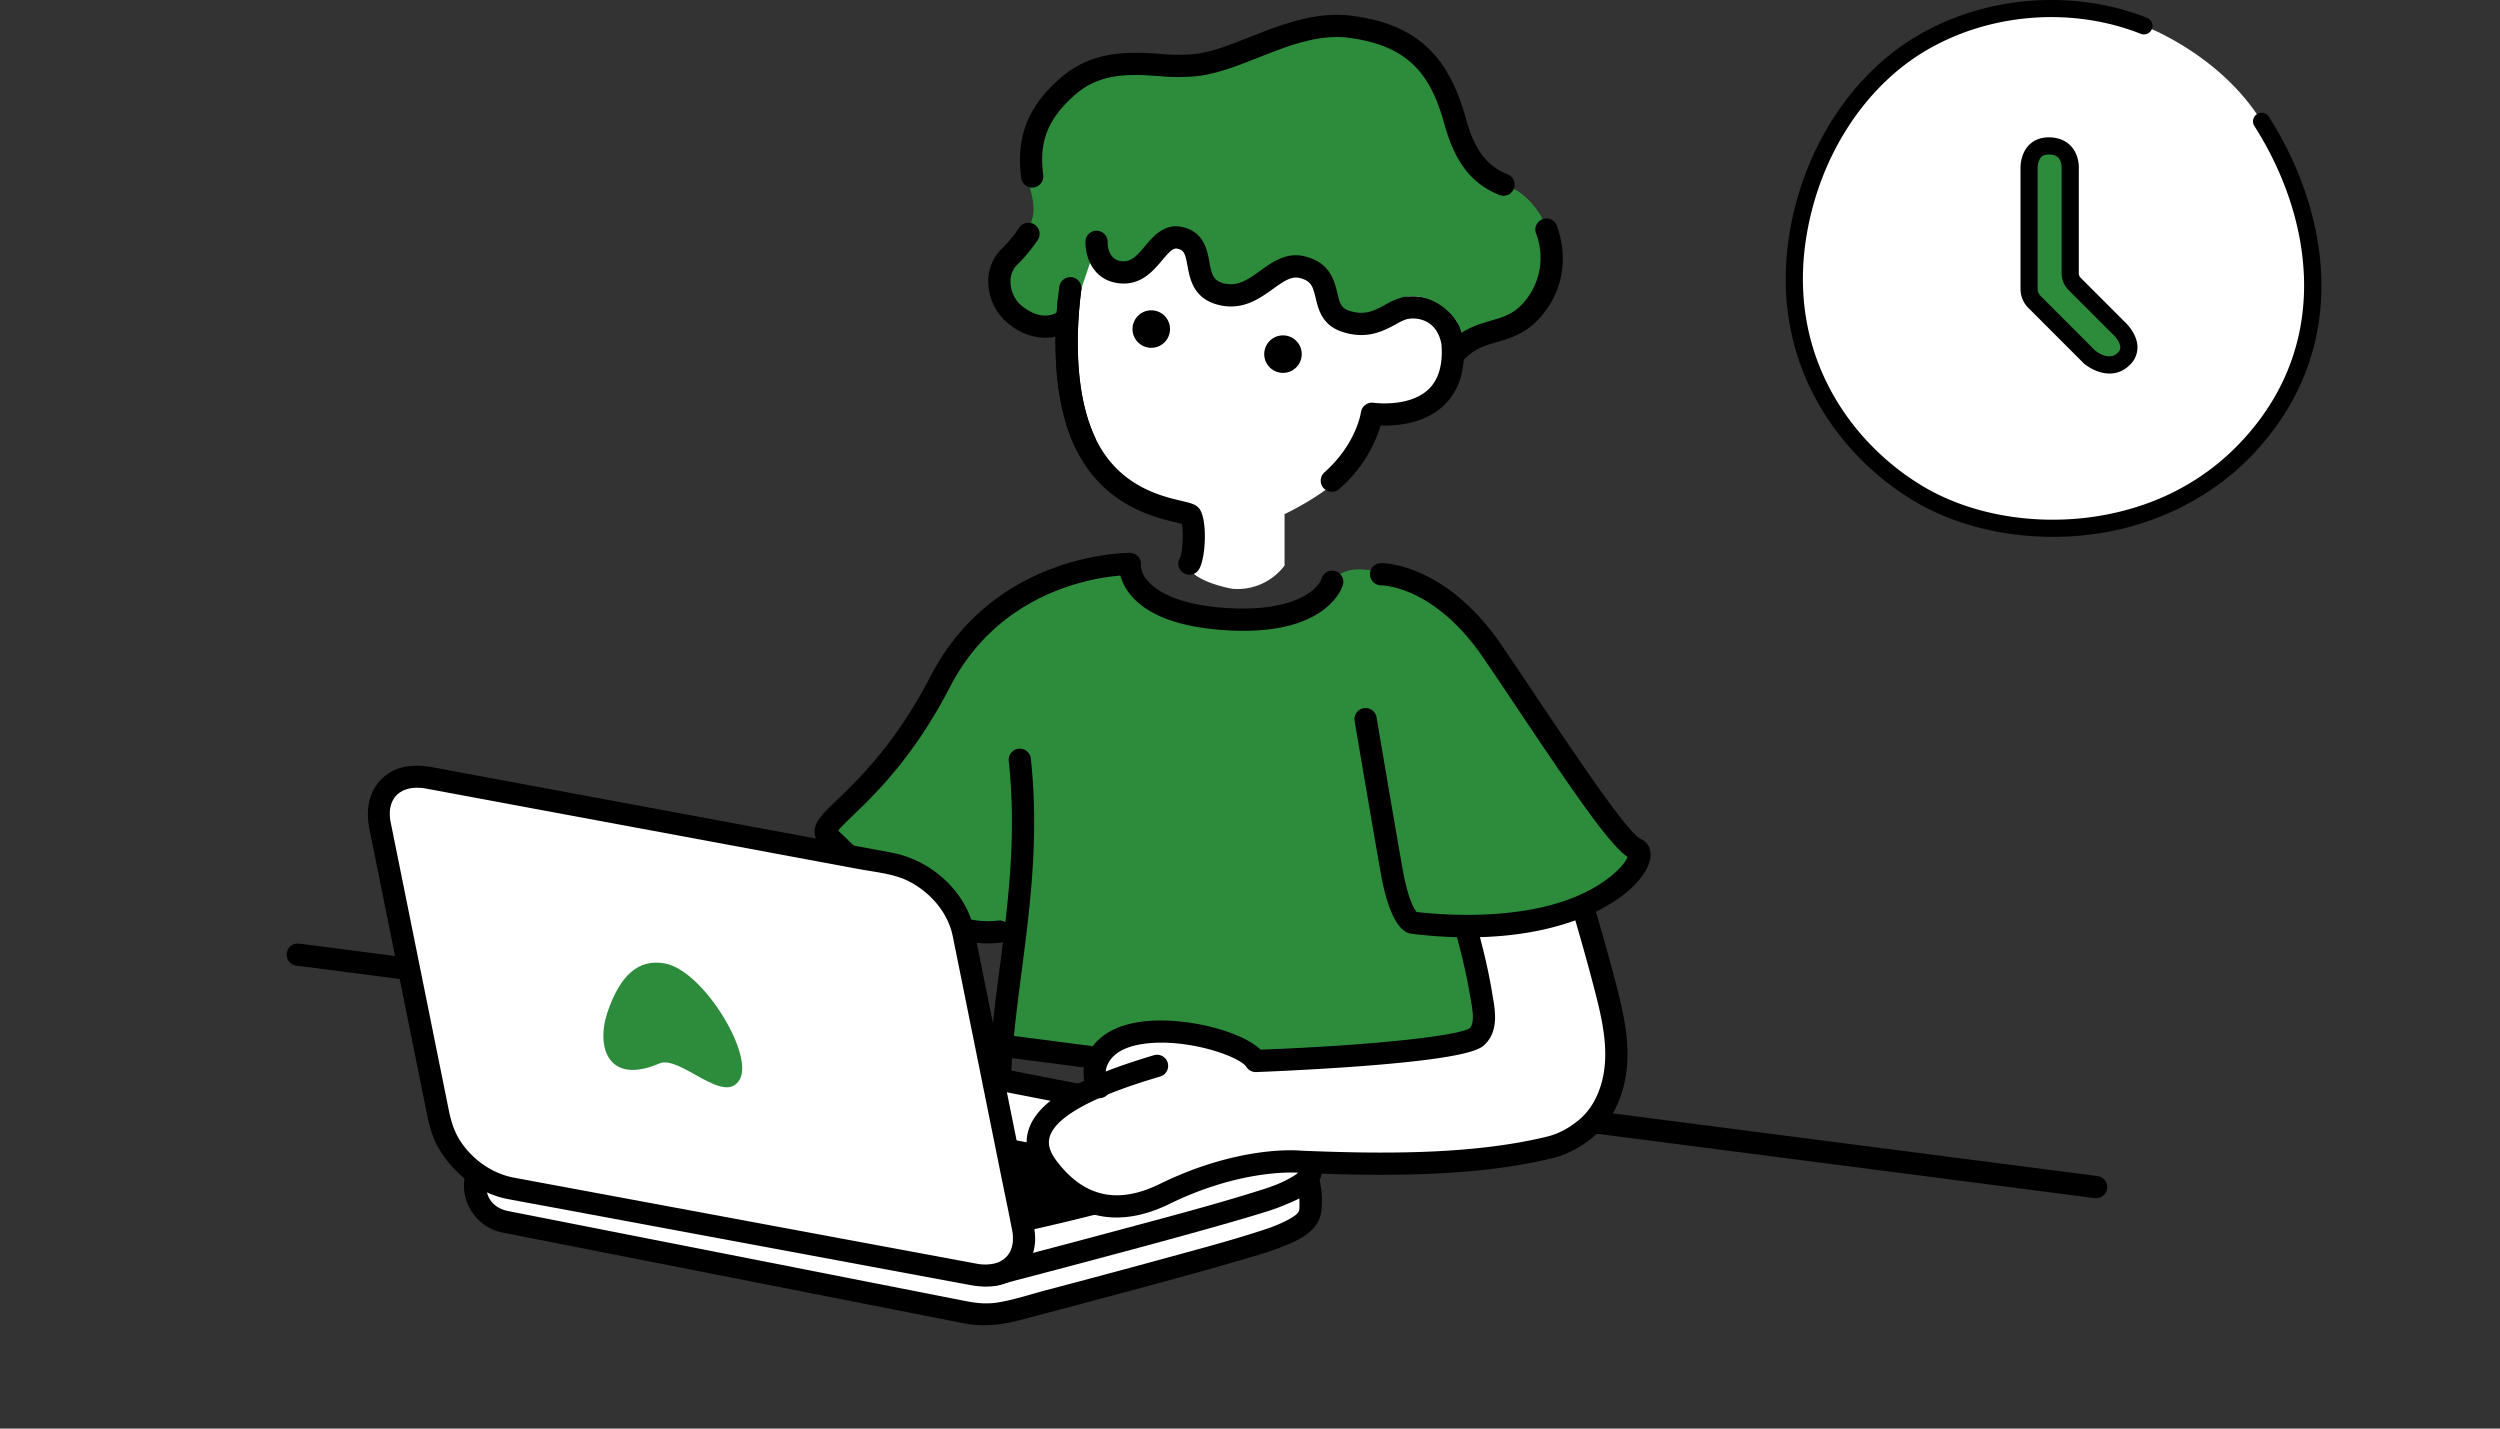
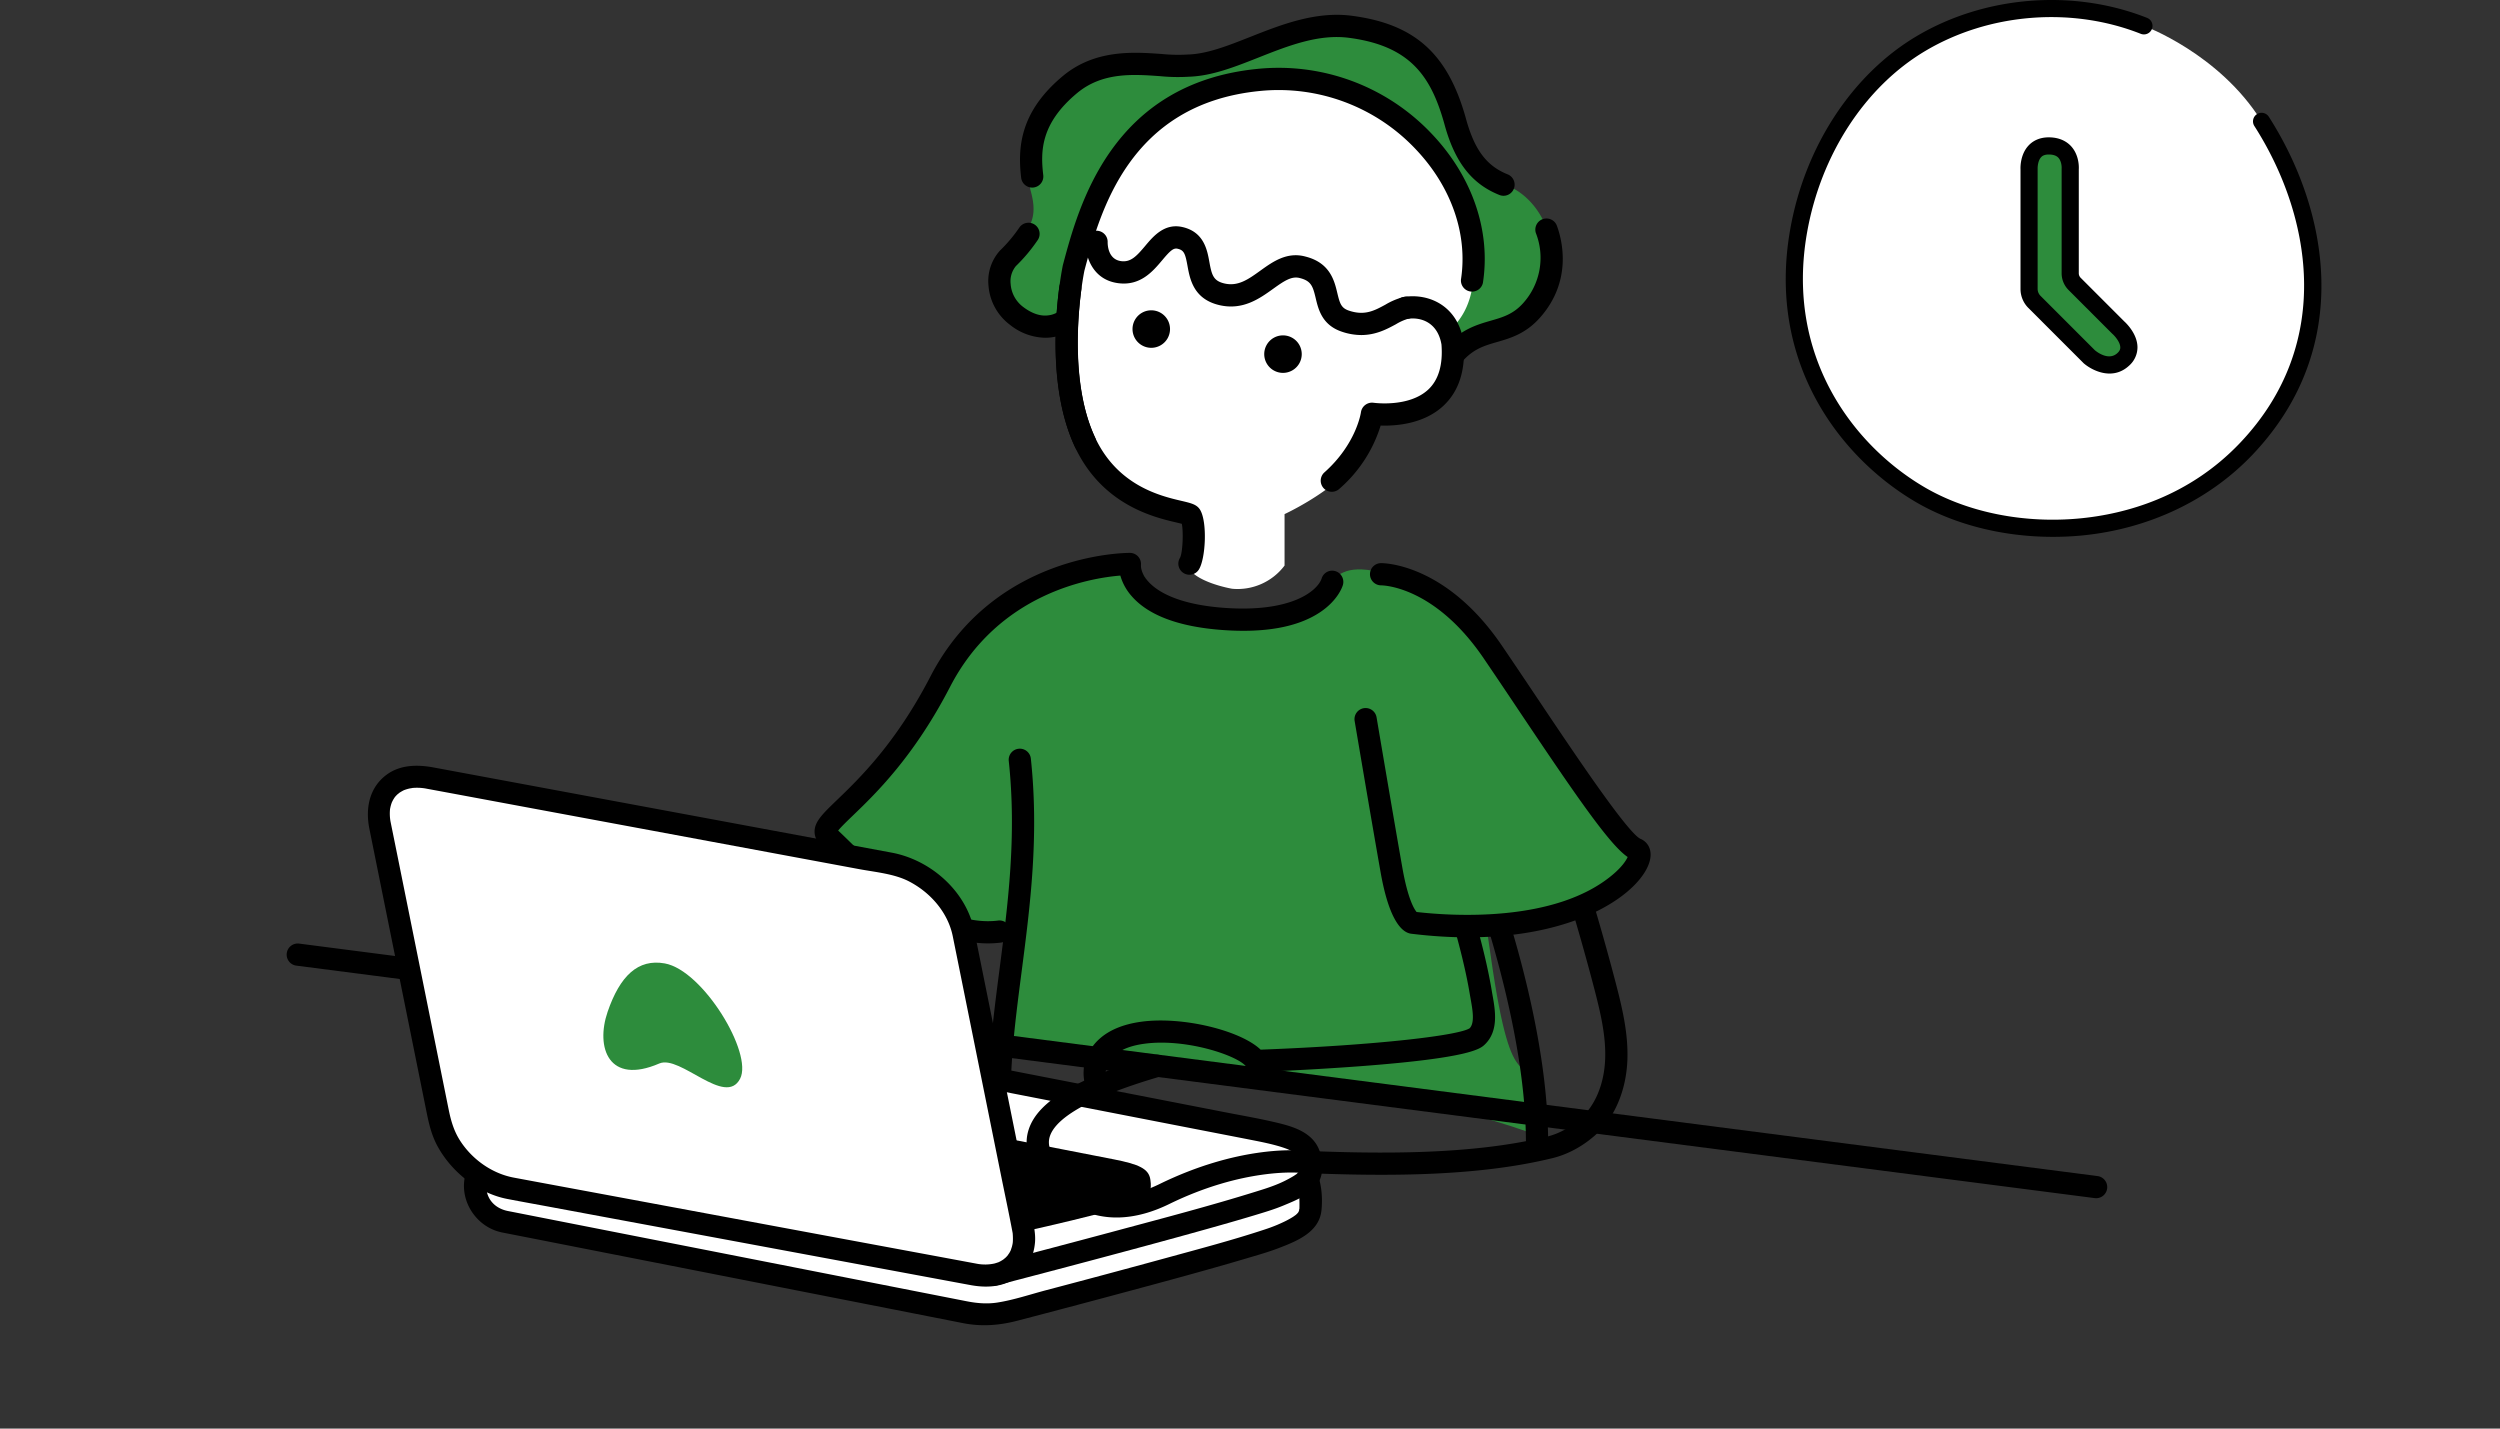
<svg xmlns="http://www.w3.org/2000/svg" width="112" height="64" fill="none" viewBox="0 0 112 64">
  <rect x="0" y="0" width="112" height="64" fill="#333333" stroke="none" />
  <mask id="a" width="112" height="64" x="-1" y="0" maskUnits="userSpaceOnUse" style="mask-type:alpha">
    <path fill="#D9D9D9" d="M-1 0h112v64H-1z" />
  </mask>
  <g mask="url(#a)">
    <path fill="#2D8C3C" d="M69.393 10.547c-.341-1.244-1.254-2.075-2.035-2.274-1.23-.375-2.17-2.849-2.172-2.858-.71-2.537-1.603-3.103-3.043-3.759-2.85-1.209-4.66-.37-6.037.33-.705.358-2.052.596-2.718.613l-.028.002a8.136 8.136 0 0 1-1.03.007c-1.21-.04-2.866-.093-4.394 1.18-.72.53-2.042 3.75-1.766 4.743.276.993.11 1.462-.387 2.124-.496.662-1.376 1.172-1.217 1.974.131.694.54 1.658 1.328 1.889.246.051.494.088.745.11 1.324 0 1.984-1.443 2.175-2 .06-.179.69-1.217.9-.892a1.142 1.142 0 0 0 .766.495c.69.14 1.154-.448 1.565-.968.376-.477.732-.926 1.19-.825.54.12.636.494.748 1.095.112.599.25 1.345 1.252 1.573 1.01.23 1.52-.439 1.93-.977.4-.527.671-.843 1.171-.711.43.104.629.294.739.541l.029.072c.055.171.094.347.116.525.089.552.188 1.178 1.083 1.486.136.046.28.068.423.066.532 0 1.154-.242 1.527-.412l.014-.007a.177.177 0 0 0 .103-.1.167.167 0 0 0 .009-.087c.63-.142.977-.21 1.4-.138.243.04.476.127.684.26a.332.332 0 0 0 .038.543c.013.007.719 1.263 1.69 1.263.765 0 1.696-1.095 2.581-2.04a.301.301 0 0 0 .021-.025c.672-.871.874-1.82.6-2.818Z" />
    <path fill="#000" d="M46.825 15.132a2.604 2.604 0 0 1-1.583-.584 2.42 2.42 0 0 1-.958-1.757 2.038 2.038 0 0 1 .52-1.571 6.51 6.51 0 0 0 .847-1.003l.028-.04a.498.498 0 0 1 .816.57l-.028.04c-.28.41-.6.789-.956 1.134a1.07 1.07 0 0 0-.234.8 1.406 1.406 0 0 0 .565 1.033c.405.306.797.43 1.163.368.228-.034.438-.145.594-.315a.503.503 0 0 1 .69-.143.493.493 0 0 1 .148.68 1.93 1.93 0 0 1-1.244.756 2.092 2.092 0 0 1-.368.032Zm20.533-6.361a.495.495 0 0 1-.185-.036c-1.246-.498-2.007-1.482-2.467-3.19-.59-2.108-1.512-3.49-4.27-3.85-1.366-.18-2.73.359-4.048.88-1.08.427-2.1.83-3.124.862a8.189 8.189 0 0 1-1.307-.026c-1.205-.085-2.572-.181-3.702.759-1.639 1.363-1.643 2.613-1.517 3.677a.498.498 0 0 1-.99.117c-.158-1.353-.06-2.953 1.87-4.56 1.438-1.196 3.155-1.075 4.41-.987a7.388 7.388 0 0 0 1.191.025c.853-.022 1.8-.396 2.803-.793 1.37-.541 2.921-1.155 4.543-.942 2.816.37 4.294 1.694 5.1 4.574.383 1.418.926 2.15 1.878 2.53a.498.498 0 0 1-.185.96Zm-2.286 7.669a.498.498 0 0 1-.383-.816c.71-.855 1.45-1.07 2.104-1.259.535-.154.996-.288 1.436-.775a3.037 3.037 0 0 0 .577-3.152.499.499 0 0 1 .93-.357c.21.547.776 2.465-.768 4.176-.63.697-1.303.893-1.898 1.065-.59.17-1.1.319-1.614.938a.496.496 0 0 1-.384.18Z" />
    <path fill="#fff" d="M65.361 15.349c0-.01-.002-.02-.003-.029a1.395 1.395 0 0 0-.276-.651c1.723-1.76.65-4.813.06-6.027-.624-1.285-1.868-3.195-3.134-3.797-1.266-.603-4.34-2.17-8.378-.483-4.038 1.688-5.461 7.207-5.524 7.395a13.36 13.36 0 0 0-.446 2.142c-.133.641-.17 1.3-.112 1.952a8.485 8.485 0 0 0 .755 3.493c1.006 2.091 4.323 3.293 5.038 3.592 0 0 .093 2.04-.178 2.31.181.815 2.034 1.13 2.034 1.13a2.634 2.634 0 0 0 2.351-1.039v-2.305s1.824-.84 2.89-1.996c.774-.747 1.319-1.967 1.44-2.257.197.028.395.042.593.041.582 0 1.398-.118 2.026-.672.676-.596.967-1.538.864-2.8Z" />
    <path fill="#000" d="M51.577 15.582a.84.84 0 1 0 0-1.68.84.84 0 0 0 0 1.68Zm5.901 1.123a.84.84 0 1 0 0-1.68.84.84 0 0 0 0 1.68Z" />
    <path fill="#000" d="M53.287 25.749a.498.498 0 0 1-.422-.761c.119-.227.157-1.143.081-1.52-.072-.02-.163-.04-.242-.06-.994-.232-3.322-.777-4.544-3.38-1.551-3.305-.554-8.111-.542-8.156.703-2.64 2.167-8.132 8.708-8.785a9.43 9.43 0 0 1 7.827 2.92c1.808 1.908 2.64 4.336 2.282 6.662a.498.498 0 0 1-.983-.151c.31-2.02-.426-4.143-2.021-5.826a8.44 8.44 0 0 0-7.006-2.614c-5.847.583-7.146 5.428-7.842 8.04-.04.19-.903 4.543.479 7.488 1.016 2.165 2.943 2.617 3.869 2.833.44.104.683.16.832.398.334.548.25 2.201-.055 2.68a.496.496 0 0 1-.42.232Z" />
    <path fill="#000" d="M59.666 22.032a.498.498 0 0 1-.331-.87c1.431-1.274 1.633-2.675 1.635-2.69a.502.502 0 0 1 .568-.428c.015.002 1.579.221 2.45-.594.461-.433.66-1.111.59-2.017-.17-.993-.924-1.24-1.52-1.148a.498.498 0 1 1-.151-.984c1.097-.168 2.396.383 2.658 1.991a.53.53 0 0 1 .004.04c.1 1.236-.204 2.195-.906 2.849-.879.82-2.137.907-2.81.884a6.15 6.15 0 0 1-1.856 2.84.496.496 0 0 1-.331.127Z" />
-     <path fill="#2D8C3C" d="M65.344 14.529s1.326-.636 1.476-2.173c.15-1.537-.21-2.863-1.386-4.942-1.175-2.08-3.707-4.55-5.063-4.671-1.356-.121-3.405-.151-6.208.693-2.803.843-4.61 1.205-5.394 2.652-.784 1.446-2.17 6.472-1.688 7.044.394.115.795.206 1.2.272l.789-2.314s.408 1.154 1.108 1.104c.7-.049 1.816-1.758 2.69-1.536.873.221.839 2.326 1.866 2.524 1.026.199 2.744-1.67 3.769-1.368 1.024.3.813 2.32 1.959 2.591.69.164 1.688-.977 2.544-1.115.823-.132 1.795.335 2.338 1.239Z" />
    <path fill="#000" d="M48.611 20.315a.498.498 0 0 1-.45-.287c-1.124-2.394-.923-5.532-.703-7.19a.498.498 0 0 1 .987.132c-.166 1.247-.437 4.39.617 6.636a.498.498 0 0 1-.45.709Zm12.374-5.305a2.713 2.713 0 0 1-.864-.148c-.89-.296-1.057-.997-1.179-1.51-.126-.528-.203-.767-.708-.895-.364-.098-.691.119-1.196.481-.607.436-1.362.98-2.42.729-1.149-.273-1.31-1.165-1.418-1.756-.1-.554-.157-.702-.445-.768-.185-.042-.328.085-.691.518-.407.483-.963 1.147-1.945 1.028-1.232-.148-1.514-1.306-1.49-1.898a.498.498 0 0 1 .994.036c-.003.135.012.801.614.873.426.05.682-.225 1.065-.68.366-.436.869-1.034 1.677-.847.958.22 1.104 1.027 1.2 1.56.107.584.175.848.67.965.615.146 1.075-.185 1.608-.568.562-.404 1.199-.862 2.03-.635 1.102.278 1.295 1.09 1.423 1.627.115.48.175.679.526.796.702.234 1.13.002 1.626-.267.254-.153.528-.269.815-.345a.498.498 0 1 1 .21.973 2.36 2.36 0 0 0-.551.248c-.394.213-.892.483-1.551.483Z" />
    <path fill="#fff" d="M44.35 29.002c-2.865 4.976-5.731 9.955-8.296 15.091-.488.976-.968 1.97-1.194 3.037-.227 1.068-.176 2.23.356 3.183" />
    <path fill="#000" d="M35.216 50.81a.498.498 0 0 1-.434-.254c-.541-.968-.686-2.22-.41-3.529.232-1.094.697-2.077 1.236-3.156 2.572-5.149 5.488-10.215 8.309-15.115a.499.499 0 0 1 .864.494l-.002.003c-2.813 4.887-5.722 9.94-8.28 15.063-.508 1.017-.945 1.938-1.153 2.917-.226 1.073-.119 2.08.304 2.837a.498.498 0 0 1-.434.74Z" />
    <path fill="#2D8C3C" d="M66.784 42.821c-1.696-12.014-3.956-16.408-3.956-16.408s-.717-.743-1.347-.85c-2.733-.463-1.174 2.163-6.712 2.163-1.06 0-2.584-.387-3.09-1.162-.36-.551-.498-1.161-.995-1.161-2.81 0-4.824 6.645-5.162 9.466-.407 3.4-.637 10.725-.637 10.908 0 1.528.312.816 2.314 1.362 1.825.498 13.44.83 21.258 3.57.684.24.428-.31.345-1.03-.384-3.338-1 .345-2.018-6.858Z" />
    <path fill="#2D8C3C" d="M44.784 41.734c-3.411.435-6.896-3.595-7.67-4.246-.775-.651 2.27-1.657 5.01-6.952 2.74-5.295 8.495-5.269 8.495-5.269s-.187 2.13 4.15 2.459c4.337.327 4.914-1.655 4.914-1.655" />
    <path fill="#000" d="M44.264 42.264c-2.954 0-5.764-2.742-7.008-3.956-.205-.2-.366-.358-.463-.439a.783.783 0 0 1-.3-.583c-.015-.465.351-.817 1.017-1.458.98-.944 2.622-2.524 4.172-5.52 2.848-5.505 8.69-5.538 8.94-5.539a.498.498 0 0 1 .493.542c-.021.558.721 1.694 3.692 1.918 3.044.23 4.21-.755 4.402-1.309a.492.492 0 0 1 .615-.333.503.503 0 0 1 .337.623c-.02.068-.218.686-1.033 1.226-1.006.666-2.484.93-4.396.786-1.948-.147-3.313-.666-4.055-1.54a2.356 2.356 0 0 1-.486-.896c-1.34.108-5.454.783-7.625 4.979-1.626 3.142-3.34 4.794-4.366 5.78-.248.239-.522.503-.65.664.107.1.238.227.402.386 1.222 1.193 4.085 3.987 6.77 3.645a.498.498 0 0 1 .125.988 4.603 4.603 0 0 1-.583.036Z" />
-     <path fill="#000" d="M46.733 53.165a.52.52 0 0 1-.15-.023c-1.273-.402-2.126-1.326-2.226-2.412-.218-2.37.092-4.765.421-7.301.38-2.937.775-5.975.413-9.35a.498.498 0 0 1 .99-.106c.374 3.492-.027 6.59-.416 9.584-.321 2.48-.625 4.821-.416 7.081.094 1.023 1.198 1.448 1.534 1.554a.498.498 0 0 1-.15.973Zm22.126-1.599a.498.498 0 0 1-.498-.495c-.034-5.698-2.756-12.636-2.783-12.705a.498.498 0 1 1 .925-.367c.115.29 2.819 7.179 2.853 13.067a.497.497 0 0 1-.494.5h-.003Z" />
+     <path fill="#000" d="M46.733 53.165a.52.52 0 0 1-.15-.023c-1.273-.402-2.126-1.326-2.226-2.412-.218-2.37.092-4.765.421-7.301.38-2.937.775-5.975.413-9.35a.498.498 0 0 1 .99-.106c.374 3.492-.027 6.59-.416 9.584-.321 2.48-.625 4.821-.416 7.081.094 1.023 1.198 1.448 1.534 1.554a.498.498 0 0 1-.15.973Zm22.126-1.599a.498.498 0 0 1-.498-.495c-.034-5.698-2.756-12.636-2.783-12.705a.498.498 0 1 1 .925-.367c.115.29 2.819 7.179 2.853 13.067a.497.497 0 0 1-.494.5Z" />
    <path fill="#000" d="M93.913 53.68a.504.504 0 0 1-.065-.004l-80.59-10.418a.498.498 0 0 1 .128-.987l80.59 10.418a.498.498 0 0 1-.063.991Z" />
    <path fill="#fff" d="M22.599 54.729c-.764-.15-1.332-.822-1.309-1.6.014-.458.153-.894.584-1.062 4.02-1.562 15.286-3.47 17.897-2.877l16.68 2.152c1.635.32 2.227.934 2.26 2.407.016.733.067 1.023-1.472 1.652-1.27.52-9.283 2.631-12.035 3.35-.61.16-1.246.18-1.864.058l-20.741-4.08Z" />
    <path fill="#000" d="M22.731 54.249c-.45-.097-.79-.38-.907-.802a1.195 1.195 0 0 1 .013-.645.387.387 0 0 1 .108-.201c.05-.05.013-.014.074-.054.014-.01.102-.047.016-.011l.06-.023c.667-.24 1.341-.456 2.025-.646 1.796-.5 3.624-.89 5.456-1.232a86.417 86.417 0 0 1 4.308-.692c.452-.06.905-.114 1.36-.163 1.36-.146 2.772-.302 4.139-.156.02.002.051 0 .07.009-.053-.022-.113-.018-.03-.004l.158.028c.067.013.135.023.203.032l.174.023.883.113 3.346.432 4.458.576 4.313.556 2.923.377c.181.024.373.032.552.072.005 0 .01 0 .014.002h.003c-.146-.026.024.014.077.026.244.055.486.122.72.214l-.01-.004a2.778 2.778 0 0 1 .335.176c.027.017.139.096.102.067-.044-.034.06.052.072.064.029.026.057.054.084.082.017.019.096.113.061.068-.033-.042.045.067.061.093.025.039.046.079.068.12.02.034.05.107.017.026a2.683 2.683 0 0 1 .154.596c-.012-.09.005.065.007.09a6.847 6.847 0 0 1 .016.687c-.002.06-.04.11.005-.01-.01.025-.008.054-.016.08-.008.025-.026.06-.027.087 0-.013.05-.092-.009.002-.024.038-.088.093.002.005-.022.022-.042.048-.065.07-.016.016-.103.093-.057.055.043-.036-.08.055-.1.068-.224.146-.469.26-.714.366a7.16 7.16 0 0 1-.589.218c-1.441.476-2.914.864-4.378 1.265a576.87 576.87 0 0 1-5.394 1.448c-.718.19-1.45.438-2.184.554-.458.073-.92.034-1.372-.055l-1.949-.383-3.563-.701-4.397-.865-4.45-.875-3.72-.732-2.21-.435-.296-.058c-.264-.052-.537.075-.612.347-.067.245.082.56.347.613l1.255.246 3.191.628 4.324.85 4.593.904 4.069.8 2.692.53.567.112c.834.162 1.624.098 2.441-.116 1.66-.434 3.318-.873 4.974-1.32 1.75-.47 3.499-.943 5.236-1.457.5-.148 1.007-.29 1.495-.478.81-.312 1.804-.712 1.9-1.694.082-.83-.071-1.788-.643-2.424-.521-.58-1.382-.85-2.132-.948-.621-.082-1.243-.16-1.865-.241l-3.9-.504-4.648-.6-4.034-.52c-.71-.092-1.42-.182-2.131-.275l-.066-.008c-.032-.005.182.027.021-.005a5.906 5.906 0 0 0-.801-.092 16.653 16.653 0 0 0-2 .033c-1.867.12-3.728.377-5.574.676-1.979.32-3.949.7-5.898 1.169-.824.197-1.645.411-2.456.658-.335.102-.67.21-1 .33-.194.07-.407.132-.584.239-.288.174-.476.444-.589.756-.428 1.182.357 2.491 1.563 2.75.263.057.539-.078.613-.347.068-.248-.084-.556-.348-.612Z" />
    <path fill="#fff" d="M21.925 52.698s14.79-6.01 18.053-5.269l16.358 3.189c1.618.316 2.28.602 2.375 1.321.094.719.067 1.012-1.455 1.634-1.522.621-12.82 3.553-12.82 3.553l-22.51-4.428Z" />
    <path fill="#000" d="M22.058 53.178c1.028-.418 2.064-.817 3.102-1.21 2.222-.843 4.46-1.648 6.722-2.377 2.1-.676 4.244-1.344 6.434-1.657-.169.024.022-.003.06-.008a9.906 9.906 0 0 1 .434-.043 6.334 6.334 0 0 1 .747-.012l.114.009.05.005c.092.007-.033.002-.054-.008.052.025.136.023.195.035.358.072.716.14 1.074.21l5.531 1.078 6.487 1.264c1.082.211 2.165.42 3.247.633.345.068.69.14 1.03.236a5 5 0 0 1 .48.16c-.091-.037.087.04.115.055.068.035.129.079.194.116.099.055-.066-.073.008.006.015.016.034.03.049.044.023.022.042.048.065.07-.01-.01-.06-.097-.021-.028l.075.132c-.072-.126.006.036.019.086.035.137-.004-.078.011.068.006.053.012.106.015.16.003.048.004.097.003.146 0 .027-.005.055-.006.082.002-.054.026-.108-.002-.027-.005.015-.02.047-.02.063.002.046.066-.1.013-.033-.028.037-.12.135-.02.043-.04.037-.08.078-.119.117-.083.085.086-.053-.022.017-.037.024-.072.05-.11.073a5.246 5.246 0 0 1-.892.433c-.257.099-.52.18-.783.262-2.07.646-4.174 1.196-6.268 1.759a741.115 741.115 0 0 1-5.711 1.509h.264l-2.237-.44-5.375-1.058-6.503-1.279-5.623-1.106c-.91-.18-1.82-.371-2.733-.538l-.04-.008c-.263-.051-.536.075-.611.348-.068.245.082.56.347.613l1.4.275 3.548.698 4.766.937 5.068.997 4.393.865 2.804.551c.172.034.343.071.515.102.237.041.46-.043.687-.103 1.282-.334 2.563-.671 3.842-1.012 1.75-.466 3.5-.936 5.244-1.425.71-.199 1.418-.4 2.123-.613.442-.134.888-.265 1.315-.443.54-.225 1.153-.464 1.512-.952.23-.313.252-.692.206-1.064-.061-.493-.256-.872-.664-1.166-.42-.303-.968-.44-1.465-.556-.736-.172-1.485-.3-2.227-.445l-4.2-.819-5.032-.98-4.107-.801c-.604-.118-1.216-.276-1.83-.338-.57-.058-1.152.018-1.716.098a22.65 22.65 0 0 0-2.155.433c-1.77.431-3.511.978-5.238 1.554-1.696.566-3.38 1.17-5.053 1.798a172.224 172.224 0 0 0-3.736 1.449c-.249.1-.425.33-.347.612.064.236.361.45.612.348Z" />
    <path fill="#000" d="M28.426 52.527s7.9-3.307 10.156-2.794l11.313 2.205c1.118.22 1.576.417 1.642.914.065.497.046.7-1.007 1.13-1.052.43-6.537 1.607-6.537 1.607l-15.567-3.062Z" />
-     <path fill="#fff" d="M65.55 40.803s1.743 4.428 1.08 5.195c-.662.767-9.916 1.674-9.916 1.674s-2.208-1.448-4.728-1.284c-3.629.236-2.862 2.616-2.862 2.616s-4.998 1.121-.485 4.77c2.947 2.382 4.69-2.582 10.103-1.692 5.413.89 14.907.36 13.782-5.694-1.126-6.054-2.371-8.206-2.371-8.206l-4.603 2.62Z" />
    <path fill="#000" d="M50.023 54.544c-1.16 0-2.398-.49-3.5-1.958-.503-.672-.649-1.343-.434-1.995.416-1.26 2.144-2.283 5.604-3.317a.497.497 0 1 1 .285.954c-1.114.333-4.505 1.346-4.943 2.675-.109.33-.015.684.285 1.086 1.226 1.634 2.737 1.98 4.622 1.059 3.495-1.71 6.091-1.523 6.353-1.498 3.572.15 7.673.19 11.03-.634.51-.126 1.017-.4 1.469-.794.668-.582 1.075-1.557 1.117-2.675.04-1.04-.213-2.102-.497-3.19a105.853 105.853 0 0 0-3.51-10.945.498.498 0 0 1 .93-.355 106.839 106.839 0 0 1 3.543 11.048c.304 1.163.573 2.304.53 3.48-.053 1.39-.585 2.625-1.459 3.387-.57.498-1.223.847-1.886 1.01-3.482.856-7.678.815-11.323.662a.428.428 0 0 1-.032-.003c-.022-.002-2.495-.23-5.828 1.401-.685.335-1.5.602-2.355.602Z" />
    <path fill="#000" d="M49.252 49.2a.495.495 0 0 1-.237-.061c-.54-.294-.524-1.207-.397-1.608.215-.677.827-1.53 2.522-1.759 1.84-.247 4.434.39 5.337 1.253 5.292-.202 8.9-.643 9.364-.96.233-.24.134-.803.046-1.3l-.038-.214c-.347-2.096-1.179-4.664-1.913-6.93-.257-.794-.5-1.545-.715-2.25a.498.498 0 0 1 .952-.291c.213.698.455 1.444.71 2.235.745 2.299 1.589 4.904 1.949 7.074.01.066.023.134.035.203.119.671.281 1.59-.34 2.194-.202.196-.623.606-5.566.979-2.364.178-4.661.263-4.684.264a.496.496 0 0 1-.436-.227c-.317-.489-2.681-1.297-4.568-1.043-.946.127-1.52.488-1.706 1.073a.968.968 0 0 0 .002.485.498.498 0 0 1-.317.882Z" />
    <path fill="#2D8C3C" d="M61.87 25.726s2.61-.031 5 3.47c2.428 3.561 5.568 8.5 6.428 8.843.86.342-1.876 4.291-9.999 3.3 0 0-.553-.051-.96-2.36-.408-2.309-1.158-6.755-1.158-6.755" />
    <path fill="#000" d="M65.77 41.993c-.786 0-1.63-.05-2.531-.16-.41-.038-1-.55-1.39-2.767-.404-2.284-1.152-6.714-1.16-6.759a.498.498 0 1 1 .982-.166c.008.045.755 4.471 1.158 6.752.25 1.415.542 1.855.634 1.964 1.563.18 6.21.495 8.781-1.667.427-.359.609-.645.675-.796-.791-.538-2.221-2.598-4.869-6.553a341.892 341.892 0 0 0-1.592-2.364c-2.189-3.208-4.488-3.253-4.585-3.253a.5.5 0 0 1-.498-.495.496.496 0 0 1 .49-.5c.119-.003 2.907.01 5.415 3.687.51.749 1.063 1.574 1.597 2.371 1.601 2.391 4.02 6.004 4.61 6.29.28.112.563.439.424.985-.342 1.34-3.042 3.43-8.14 3.43Zm-2.425-1.15.027.003a.48.48 0 0 0-.027-.003Z" />
    <path fill="#fff" d="m43.664 57.101-20.817-3.87c-1.465-.273-2.888-1.652-3.16-3.064L17.01 36.914c-.273-1.412.703-2.345 2.168-2.073l20.817 3.87c1.465.273 2.887 1.652 3.16 3.065l2.675 13.252c.273 1.413-.702 2.346-2.167 2.073Z" />
    <path fill="#000" d="m43.796 56.621-1.735-.323-4.275-.794-5.395-1.004-5.163-.96-3.504-.651-.707-.132c-.962-.181-1.837-.796-2.381-1.619-.3-.454-.432-.92-.539-1.447l-.305-1.51-1.012-5.017-.985-4.88-.266-1.313-.038-.189a2.057 2.057 0 0 1-.017-.54c.009-.083-.014.068.003-.013.009-.04.016-.079.026-.118.008-.03.016-.06.026-.09-.003.006.049-.136.022-.07-.011.028.05-.1.064-.124l.047-.076c.007-.011.062-.086.026-.04-.036.047.022-.024.03-.034.026-.027.05-.054.077-.08.017-.016.149-.116.07-.062a2.06 2.06 0 0 1 .174-.105c.01-.007.096-.049.044-.025-.052.024.037-.014.049-.018a1.84 1.84 0 0 1 .208-.061c.017-.004.2-.032.116-.023a2.286 2.286 0 0 1 .59.018l.127.024.902.167 3.787.705 5.267.979 5.331.991 4.03.75c.734.136 1.586.21 2.244.555.96.5 1.735 1.394 1.949 2.448l.194.96.92 4.561 1.052 5.21c.168.83.346 1.658.503 2.49.02.106.017.084.022.174a2.498 2.498 0 0 1 0 .314c-.002.012-.015.115-.006.058s-.009.042-.012.054l-.022.093c-.006.023-.071.206-.035.121a1.374 1.374 0 0 1-.082.16c-.017.027-.108.15-.05.08a1.474 1.474 0 0 1-.12.13c-.023.022-.142.113-.07.062-.049.034-.1.066-.152.095-.027.015-.055.028-.082.041a.524.524 0 0 1-.01.005c-.06.02-.12.04-.182.057a1.957 1.957 0 0 1-.755.016c-.264-.046-.536.071-.612.348-.066.24.081.565.348.612.66.116 1.38.082 1.948-.314.538-.375.828-.946.887-1.593.038-.424-.07-.846-.153-1.26l-.835-4.14-1.096-5.427-.636-3.151c-.36-1.776-1.953-3.173-3.7-3.498l-2.727-.507-4.876-.907-5.584-1.038-4.786-.89-2.55-.474c-.714-.133-1.486-.128-2.097.32-.787.577-.963 1.516-.778 2.43l.661 3.278 1.099 5.442.813 4.03c.104.51.223.996.477 1.464.629 1.157 1.82 2.113 3.124 2.366.66.128 1.323.246 1.985.369l4.508.838 5.532 1.029 5.109.95 3.225.6.45.083c.264.05.537-.073.612-.348.067-.242-.082-.563-.348-.612Z" />
    <path fill="#2D8C3C" d="M29.537 47.644c-2.268.98-2.866-.713-2.315-2.317.552-1.603 1.356-2.383 2.56-2.166 1.712.308 3.962 4.026 3.375 5.165-.662 1.282-2.686-1.086-3.62-.682Z" />
  </g>
  <g clip-path="url(#b)">
    <path fill="#fff" d="M101.319 5.438c2.417 3.77 3.913 9.824-.682 14.664-4.08 4.3-10.726 4.363-14.658 2.03-3.593-2.13-6.35-6.41-5.4-11.784.602-3.408 2.503-6.627 5.478-8.394 2.974-1.767 6.775-2.07 9.991-.795 0 0 3.374 1.23 5.271 4.278Z" />
    <path fill="#2D8C3C" d="m93.57 15.952-2.44-2.44a.772.772 0 0 1-.225-.546V7.579s-.06-1.042.88-1.042c1.048 0 .962 1.042.962 1.042v4.623c0 .205.08.401.226.546l1.928 1.928s.897.791.223 1.421c-.585.546-1.303.056-1.483-.083a.547.547 0 0 1-.07-.063v.001Z" />
    <path fill="#000" d="M91.966 24.051c-2.247 0-4.446-.557-6.185-1.588-3.383-2.008-6.627-6.263-5.58-12.183.653-3.704 2.77-6.94 5.66-8.657C88.92-.195 92.88-.51 96.19.801a.384.384 0 1 1-.284.714c-3.093-1.225-6.792-.932-9.653.768-2.701 1.606-4.68 4.644-5.296 8.132-.978 5.533 2.052 9.51 5.217 11.386 1.94 1.152 4.507 1.67 7.04 1.42 1.978-.194 4.823-.939 7.144-3.383 4.283-4.512 3.137-10.29.637-14.193a.384.384 0 1 1 .648-.414c2.657 4.148 3.863 10.303-.727 15.137-1.939 2.04-4.647 3.327-7.626 3.62-.441.043-.882.063-1.322.063h-.003Z" />
    <path fill="#000" d="M94.51 16.735c-.48 0-.926-.256-1.166-.465l-.017-.018-2.454-2.454a1.199 1.199 0 0 1-.354-.854V7.588c-.005-.112-.008-.679.366-1.075.155-.164.436-.36.898-.36.525 0 .833.215 1 .395.361.392.355.923.347 1.043v4.65c0 .079.031.153.088.208l1.947 1.948c.095.086.586.56.594 1.152a1.1 1.1 0 0 1-.373.83c-.279.26-.585.356-.877.356Zm-.651-1.038c.092.077.615.48 1.002.12.116-.107.13-.193.128-.256-.003-.246-.271-.532-.343-.595l-.018-.016-1.955-1.956a1.059 1.059 0 0 1-.312-.754V7.548c.007-.082-.009-.334-.146-.481-.091-.097-.232-.145-.432-.145-.226 0-.31.087-.337.117-.143.149-.163.425-.16.52v5.385a.44.44 0 0 0 .129.31l2.442 2.443h.002Z" />
  </g>
  <defs>
    <clipPath id="b">
      <path fill="#fff" d="M80 0h24v24.051H80z" />
    </clipPath>
  </defs>
</svg>